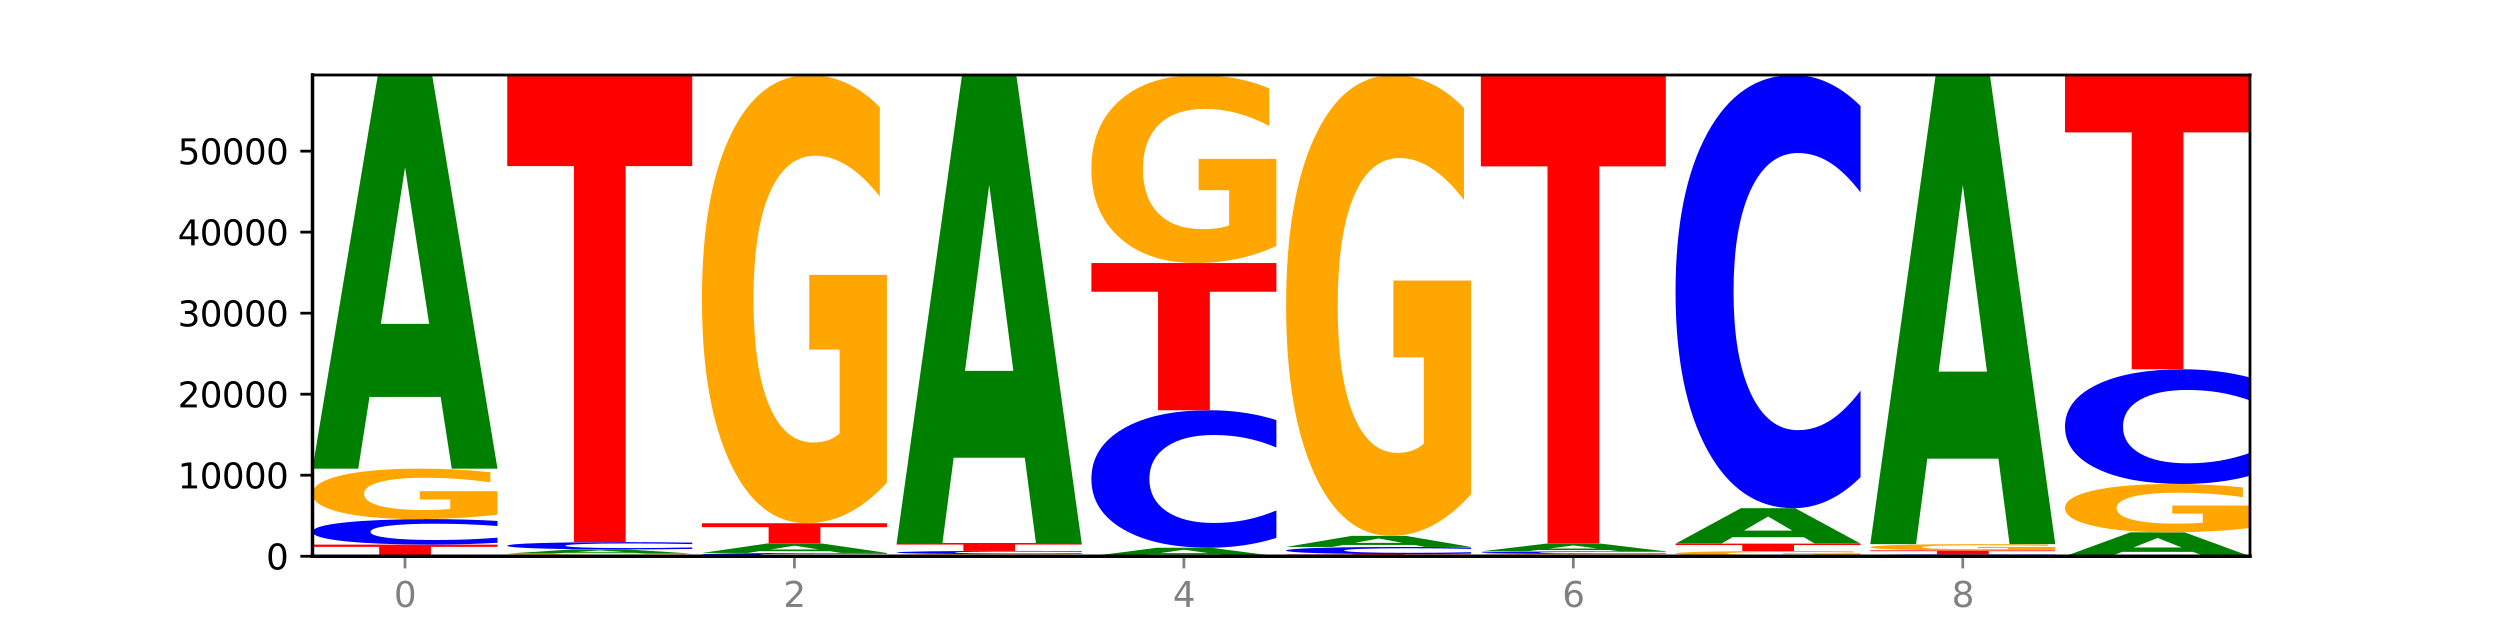
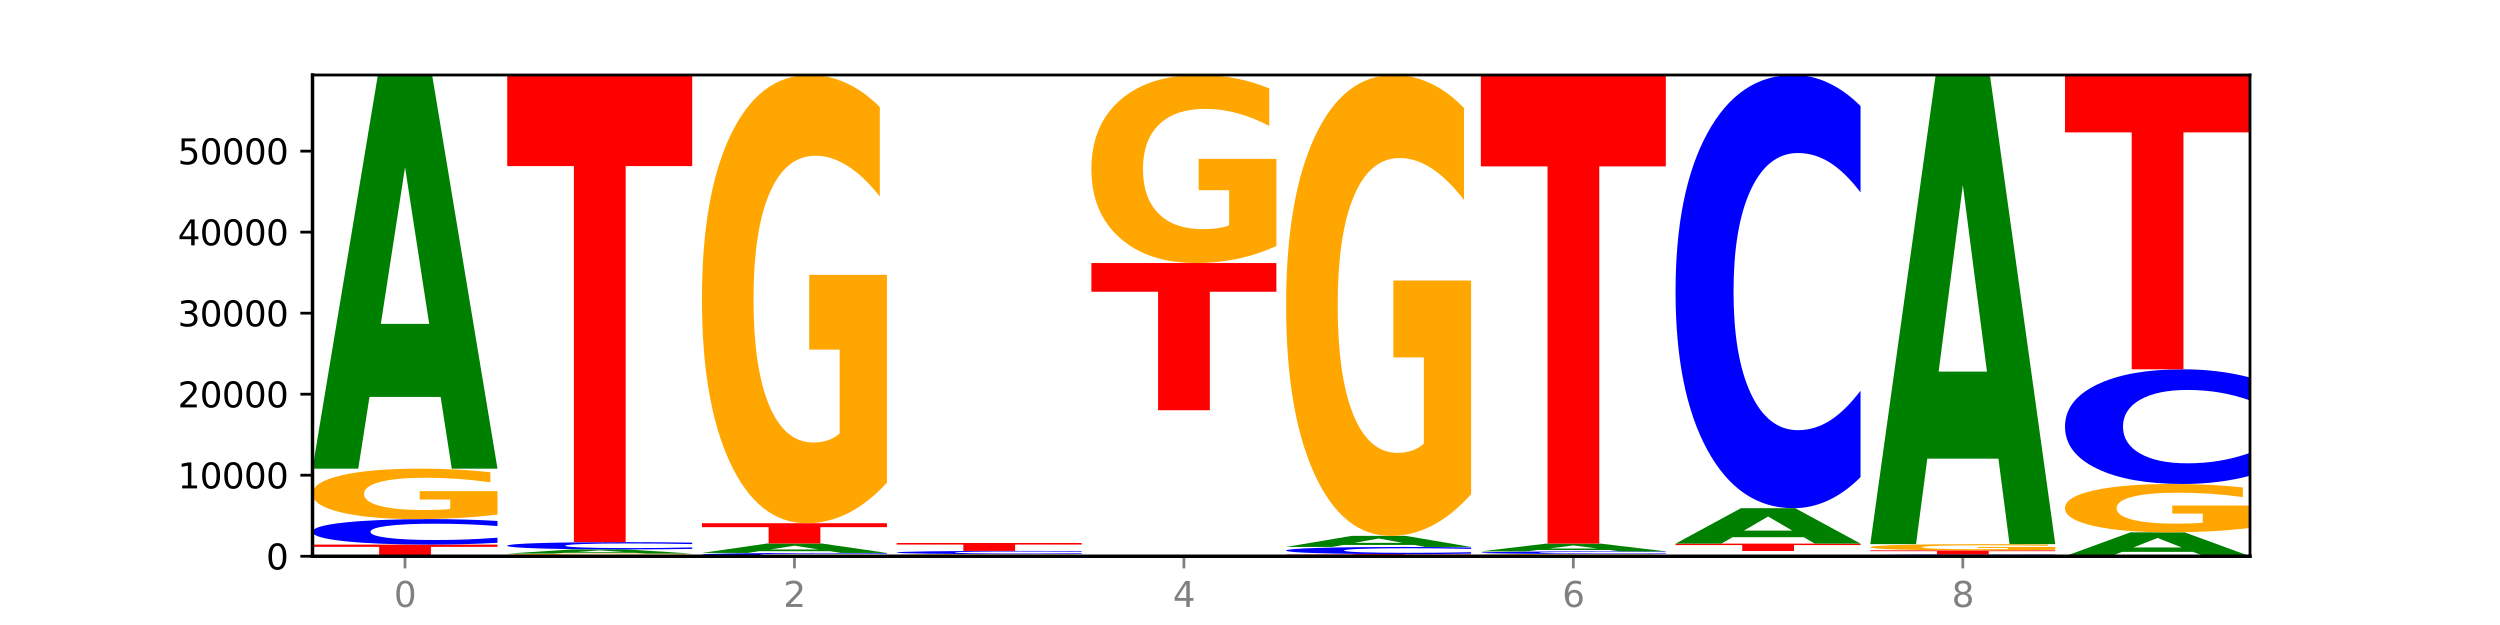
<svg xmlns="http://www.w3.org/2000/svg" xmlns:xlink="http://www.w3.org/1999/xlink" width="720pt" height="180pt" viewBox="0 0 720 180" version="1.1">
  <defs>
    <style type="text/css">*{stroke-linejoin: round; stroke-linecap: butt}</style>
  </defs>
  <g id="figure_1">
    <g id="patch_1">
      <path d="M 0 180  L 720 180  L 720 0  L 0 0  z " style="fill: #ffffff" />
    </g>
    <g id="axes_1">
      <g id="patch_2">
        <path d="M 90 160.2  L 648 160.2  L 648 21.6  L 90 21.6  z " style="fill: #ffffff" />
      </g>
      <g id="line2d_1">
        <path d="M 90 160.2  L 648 160.2  " clip-path="url(#p0708110cd2)" style="fill: none; stroke: #000000; stroke-width: 0.5; stroke-linecap: square" />
      </g>
      <g id="patch_3">
        <path d="M 90 156.844  L 143.276 156.844  L 143.276 157.499  L 124.109 157.499  L 124.109 160.2  L 109.204 160.2  L 109.204 157.499  L 90 157.499  L 90 156.844  z " clip-path="url(#p0708110cd2)" style="fill: #ff0000" />
      </g>
      <g id="patch_4">
        <path d="M 143.276 156.318  Q 138.82 156.579 134.001 156.711  Q 129.182 156.844 123.934 156.844  Q 108.282 156.844 99.141 155.856  Q 90 154.867 90 153.177  Q 90 151.481 99.141 150.494  Q 108.282 149.505 123.934 149.505  Q 129.182 149.505 134.001 149.639  Q 138.82 149.771 143.276 150.031  L 143.276 151.494  Q 138.78 151.149 134.417 150.988  Q 130.055 150.827 125.236 150.827  Q 116.591 150.827 111.638 151.453  Q 106.698 152.078 106.698 153.177  Q 106.698 154.272 111.638 154.898  Q 116.591 155.522 125.236 155.522  Q 130.055 155.522 134.417 155.362  Q 138.78 155.199 143.276 154.854  L 143.276 156.318  z " clip-path="url(#p0708110cd2)" style="fill: #0000ff" />
      </g>
      <g id="patch_5">
        <path d="M 143.276 148.19  Q 137.903 148.848 132.124 149.178  Q 126.345 149.505 120.184 149.505  Q 106.262 149.505 98.131 147.548  Q 90 145.59 90 142.242  Q 90 138.855 98.274 136.912  Q 106.561 134.969 120.972 134.969  Q 126.525 134.969 131.611 135.234  Q 136.709 135.495 141.223 136.011  L 141.223 138.909  Q 136.566 138.245 131.957 137.918  Q 127.348 137.588 122.716 137.588  Q 114.143 137.588 109.498 138.795  Q 104.853 139.999 104.853 142.242  Q 104.853 144.464 109.331 145.677  Q 113.808 146.887 122.047 146.887  Q 124.292 146.887 126.214 146.818  Q 128.136 146.746 129.665 146.596  L 129.665 143.875  L 120.889 143.875  L 120.889 141.452  L 143.276 141.452  L 143.276 148.19  z " clip-path="url(#p0708110cd2)" style="fill: #ffa600" />
      </g>
      <g id="patch_6">
        <path d="M 126.905 114.317  L 106.415 114.317  L 103.18 134.969  L 90 134.969  L 108.823 21.6  L 124.454 21.6  L 143.276 134.969  L 130.107 134.969  L 126.905 114.317  z M 109.683 93.276  L 123.604 93.276  L 116.655 48.181  L 109.683 93.276  z " clip-path="url(#p0708110cd2)" style="fill: #008000" />
      </g>
      <g id="patch_7">
        <path d="M 199.357 160.131  Q 193.984 160.165 188.205 160.183  Q 182.426 160.2 176.265 160.2  Q 162.343 160.2 154.212 160.097  Q 146.08 159.994 146.08 159.818  Q 146.08 159.639 154.355 159.537  Q 162.641 159.435 177.053 159.435  Q 182.605 159.435 187.691 159.449  Q 192.79 159.462 197.303 159.489  L 197.303 159.642  Q 192.646 159.607 188.038 159.59  Q 183.429 159.572 178.796 159.572  Q 170.223 159.572 165.578 159.636  Q 160.934 159.699 160.934 159.818  Q 160.934 159.935 165.411 159.998  Q 169.889 160.062 178.127 160.062  Q 180.372 160.062 182.294 160.058  Q 184.217 160.055 185.745 160.047  L 185.745 159.904  L 176.969 159.904  L 176.969 159.776  L 199.357 159.776  L 199.357 160.131  z " clip-path="url(#p0708110cd2)" style="fill: #ffa600" />
      </g>
      <g id="patch_8">
        <path d="M 182.985 159.215  L 162.496 159.215  L 159.261 159.435  L 146.08 159.435  L 164.903 158.23  L 180.534 158.23  L 199.357 159.435  L 186.187 159.435  L 182.985 159.215  z M 165.764 158.992  L 179.684 158.992  L 172.735 158.513  L 165.764 158.992  z " clip-path="url(#p0708110cd2)" style="fill: #008000" />
      </g>
      <g id="patch_9">
        <path d="M 199.357 158.08  Q 194.9 158.155 190.081 158.192  Q 185.263 158.23 180.014 158.23  Q 164.363 158.23 155.222 157.948  Q 146.08 157.665 146.08 157.182  Q 146.08 156.697 155.222 156.415  Q 164.363 156.133 180.014 156.133  Q 185.263 156.133 190.081 156.171  Q 194.9 156.208 199.357 156.283  L 199.357 156.701  Q 194.86 156.602 190.498 156.556  Q 186.135 156.51 181.316 156.51  Q 172.672 156.51 167.718 156.689  Q 162.779 156.868 162.779 157.182  Q 162.779 157.495 167.718 157.674  Q 172.672 157.853 181.316 157.853  Q 186.135 157.853 190.498 157.807  Q 194.86 157.76 199.357 157.661  L 199.357 158.08  z " clip-path="url(#p0708110cd2)" style="fill: #0000ff" />
      </g>
      <g id="patch_10">
        <path d="M 146.08 21.6  L 199.357 21.6  L 199.357 47.838  L 180.19 47.838  L 180.19 156.133  L 165.285 156.133  L 165.285 47.838  L 146.08 47.838  L 146.08 21.6  z " clip-path="url(#p0708110cd2)" style="fill: #ff0000" />
      </g>
      <g id="patch_11">
        <path d="M 255.437 160.132  Q 250.981 160.166 246.162 160.183  Q 241.343 160.2 236.094 160.2  Q 220.443 160.2 211.302 160.072  Q 202.161 159.944 202.161 159.724  Q 202.161 159.504 211.302 159.376  Q 220.443 159.248 236.094 159.248  Q 241.343 159.248 246.162 159.265  Q 250.981 159.282 255.437 159.316  L 255.437 159.506  Q 250.94 159.461 246.578 159.44  Q 242.215 159.419 237.397 159.419  Q 228.752 159.419 223.799 159.501  Q 218.859 159.582 218.859 159.724  Q 218.859 159.866 223.799 159.947  Q 228.752 160.029 237.397 160.029  Q 242.215 160.029 246.578 160.008  Q 250.94 159.987 255.437 159.942  L 255.437 160.132  z " clip-path="url(#p0708110cd2)" style="fill: #0000ff" />
      </g>
      <g id="patch_12">
        <path d="M 239.065 158.751  L 218.576 158.751  L 215.341 159.248  L 202.161 159.248  L 220.983 156.518  L 236.615 156.518  L 255.437 159.248  L 242.268 159.248  L 239.065 158.751  z M 221.844 158.244  L 235.765 158.244  L 228.815 157.158  L 221.844 158.244  z " clip-path="url(#p0708110cd2)" style="fill: #008000" />
      </g>
      <g id="patch_13">
        <path d="M 202.161 150.688  L 255.437 150.688  L 255.437 151.825  L 236.27 151.825  L 236.27 156.518  L 221.365 156.518  L 221.365 151.825  L 202.161 151.825  L 202.161 150.688  z " clip-path="url(#p0708110cd2)" style="fill: #ff0000" />
      </g>
      <g id="patch_14">
        <path d="M 255.437 139.009  Q 250.064 144.849 244.285 147.782  Q 238.506 150.688 232.345 150.688  Q 218.423 150.688 210.292 133.302  Q 202.161 115.916 202.161 86.184  Q 202.161 56.105 210.435 38.853  Q 218.722 21.6 233.133 21.6  Q 238.685 21.6 243.772 23.947  Q 248.87 26.266 253.384 30.853  L 253.384 56.585  Q 248.727 50.692 244.118 47.786  Q 239.509 44.852 234.876 44.852  Q 226.304 44.852 221.659 55.572  Q 217.014 66.265 217.014 86.184  Q 217.014 105.917 221.492 116.69  Q 225.969 127.436 234.208 127.436  Q 236.453 127.436 238.375 126.823  Q 240.297 126.183 241.826 124.849  L 241.826 100.69  L 233.05 100.69  L 233.05 79.171  L 255.437 79.171  L 255.437 139.009  z " clip-path="url(#p0708110cd2)" style="fill: #ffa600" />
      </g>
      <g id="patch_15">
        <path d="M 311.518 160.145  Q 306.145 160.172 300.366 160.186  Q 294.587 160.2 288.426 160.2  Q 274.504 160.2 266.372 160.118  Q 258.241 160.035 258.241 159.894  Q 258.241 159.752 266.516 159.67  Q 274.802 159.589 289.214 159.589  Q 294.766 159.589 299.852 159.6  Q 304.951 159.611 309.464 159.632  L 309.464 159.754  Q 304.807 159.726 300.198 159.713  Q 295.59 159.699 290.957 159.699  Q 282.384 159.699 277.739 159.75  Q 273.095 159.8 273.095 159.894  Q 273.095 159.988 277.572 160.039  Q 282.05 160.09 290.288 160.09  Q 292.533 160.09 294.455 160.087  Q 296.378 160.084 297.906 160.078  L 297.906 159.963  L 289.13 159.963  L 289.13 159.861  L 311.518 159.861  L 311.518 160.145  z " clip-path="url(#p0708110cd2)" style="fill: #ffa600" />
      </g>
      <g id="patch_16">
        <path d="M 311.518 159.522  Q 307.061 159.555 302.242 159.572  Q 297.423 159.589 292.175 159.589  Q 276.524 159.589 267.382 159.464  Q 258.241 159.34 258.241 159.127  Q 258.241 158.913 267.382 158.789  Q 276.524 158.665 292.175 158.665  Q 297.423 158.665 302.242 158.681  Q 307.061 158.698 311.518 158.731  L 311.518 158.915  Q 307.021 158.871 302.658 158.851  Q 298.296 158.831 293.477 158.831  Q 284.832 158.831 279.879 158.91  Q 274.94 158.988 274.94 159.127  Q 274.94 159.265 279.879 159.344  Q 284.832 159.422 293.477 159.422  Q 298.296 159.422 302.658 159.402  Q 307.021 159.381 311.518 159.338  L 311.518 159.522  z " clip-path="url(#p0708110cd2)" style="fill: #0000ff" />
      </g>
      <g id="patch_17">
        <path d="M 258.241 156.389  L 311.518 156.389  L 311.518 156.833  L 292.35 156.833  L 292.35 158.665  L 277.445 158.665  L 277.445 156.833  L 258.241 156.833  L 258.241 156.389  z " clip-path="url(#p0708110cd2)" style="fill: #ff0000" />
      </g>
      <g id="patch_18">
-         <path d="M 295.146 131.835  L 274.657 131.835  L 271.421 156.389  L 258.241 156.389  L 277.064 21.6  L 292.695 21.6  L 311.518 156.389  L 298.348 156.389  L 295.146 131.835  z M 277.924 106.818  L 291.845 106.818  L 284.896 53.203  L 277.924 106.818  z " clip-path="url(#p0708110cd2)" style="fill: #008000" />
-       </g>
+         </g>
      <g id="patch_19">
-         <path d="M 351.226 159.753  L 330.737 159.753  L 327.502 160.2  L 314.322 160.2  L 333.144 157.747  L 348.775 157.747  L 367.598 160.2  L 354.429 160.2  L 351.226 159.753  z M 334.005 159.298  L 347.926 159.298  L 340.976 158.322  L 334.005 159.298  z " clip-path="url(#p0708110cd2)" style="fill: #008000" />
-       </g>
+         </g>
      <g id="patch_20">
-         <path d="M 367.598 154.909  Q 363.142 156.316 358.323 157.028  Q 353.504 157.747 348.255 157.747  Q 332.604 157.747 323.463 152.414  Q 314.322 147.08 314.322 137.959  Q 314.322 128.806 323.463 123.48  Q 332.604 118.147 348.255 118.147  Q 353.504 118.147 358.323 118.867  Q 363.142 119.578 367.598 120.985  L 367.598 128.879  Q 363.101 127.014 358.739 126.147  Q 354.376 125.28 349.557 125.28  Q 340.913 125.28 335.96 128.658  Q 331.02 132.029 331.02 137.959  Q 331.02 143.866 335.96 147.244  Q 340.913 150.614 349.557 150.614  Q 354.376 150.614 358.739 149.747  Q 363.101 148.872 367.598 147.007  L 367.598 154.909  z " clip-path="url(#p0708110cd2)" style="fill: #0000ff" />
-       </g>
+         </g>
      <g id="patch_21">
        <path d="M 314.322 75.755  L 367.598 75.755  L 367.598 84.023  L 348.431 84.023  L 348.431 118.147  L 333.526 118.147  L 333.526 84.023  L 314.322 84.023  L 314.322 75.755  z " clip-path="url(#p0708110cd2)" style="fill: #ff0000" />
      </g>
      <g id="patch_22">
        <path d="M 367.598 70.855  Q 362.225 73.305 356.446 74.536  Q 350.667 75.755 344.506 75.755  Q 330.584 75.755 322.453 68.461  Q 314.322 61.168 314.322 48.694  Q 314.322 36.076 322.596 28.838  Q 330.882 21.6 345.294 21.6  Q 350.846 21.6 355.933 22.584  Q 361.031 23.558 365.544 25.482  L 365.544 36.277  Q 360.888 33.805 356.279 32.585  Q 351.67 31.355 347.037 31.355  Q 338.464 31.355 333.82 35.852  Q 329.175 40.338 329.175 48.694  Q 329.175 56.973 333.653 61.492  Q 338.13 66 346.369 66  Q 348.613 66 350.536 65.743  Q 352.458 65.474 353.986 64.915  L 353.986 54.78  L 345.21 54.78  L 345.21 45.752  L 367.598 45.752  L 367.598 70.855  z " clip-path="url(#p0708110cd2)" style="fill: #ffa600" />
      </g>
      <g id="patch_23">
        <path d="M 370.402 159.591  L 423.678 159.591  L 423.678 159.71  L 404.511 159.71  L 404.511 160.2  L 389.606 160.2  L 389.606 159.71  L 370.402 159.71  L 370.402 159.591  z " clip-path="url(#p0708110cd2)" style="fill: #ff0000" />
      </g>
      <g id="patch_24">
        <path d="M 423.678 159.443  Q 419.222 159.516 414.403 159.553  Q 409.584 159.591 404.336 159.591  Q 388.684 159.591 379.543 159.312  Q 370.402 159.034 370.402 158.558  Q 370.402 158.08 379.543 157.802  Q 388.684 157.523 404.336 157.523  Q 409.584 157.523 414.403 157.561  Q 419.222 157.598 423.678 157.672  L 423.678 158.084  Q 419.182 157.986 414.819 157.941  Q 410.457 157.896 405.638 157.896  Q 396.993 157.896 392.04 158.072  Q 387.1 158.248 387.1 158.558  Q 387.1 158.866 392.04 159.043  Q 396.993 159.219 405.638 159.219  Q 410.457 159.219 414.819 159.173  Q 419.182 159.128 423.678 159.03  L 423.678 159.443  z " clip-path="url(#p0708110cd2)" style="fill: #0000ff" />
      </g>
      <g id="patch_25">
        <path d="M 407.307 156.943  L 386.817 156.943  L 383.582 157.523  L 370.402 157.523  L 389.225 154.338  L 404.856 154.338  L 423.678 157.523  L 410.509 157.523  L 407.307 156.943  z M 390.085 156.352  L 404.006 156.352  L 397.057 155.085  L 390.085 156.352  z " clip-path="url(#p0708110cd2)" style="fill: #008000" />
      </g>
      <g id="patch_26">
        <path d="M 423.678 142.328  Q 418.305 148.333 412.526 151.349  Q 406.747 154.338 400.586 154.338  Q 386.664 154.338 378.533 136.461  Q 370.402 118.583 370.402 88.01  Q 370.402 57.081 378.676 39.34  Q 386.963 21.6 401.374 21.6  Q 406.927 21.6 412.013 24.013  Q 417.111 26.398 421.625 31.115  L 421.625 57.574  Q 416.968 51.515 412.359 48.526  Q 407.75 45.51 403.118 45.51  Q 394.545 45.51 389.9 56.533  Q 385.255 67.528 385.255 88.01  Q 385.255 108.301 389.733 119.378  Q 394.21 130.428 402.449 130.428  Q 404.694 130.428 406.616 129.798  Q 408.538 129.14 410.067 127.769  L 410.067 102.926  L 401.291 102.926  L 401.291 80.799  L 423.678 80.799  L 423.678 142.328  z " clip-path="url(#p0708110cd2)" style="fill: #ffa600" />
      </g>
      <g id="patch_27">
        <path d="M 479.759 160.14  Q 474.386 160.17 468.607 160.185  Q 462.828 160.2 456.667 160.2  Q 442.745 160.2 434.614 160.111  Q 426.482 160.022 426.482 159.87  Q 426.482 159.716 434.757 159.628  Q 443.043 159.54 457.455 159.54  Q 463.007 159.54 468.093 159.552  Q 473.192 159.563 477.705 159.587  L 477.705 159.719  Q 473.049 159.688 468.44 159.674  Q 463.831 159.659 459.198 159.659  Q 450.625 159.659 445.98 159.713  Q 441.336 159.768 441.336 159.87  Q 441.336 159.971 445.813 160.026  Q 450.291 160.081 458.529 160.081  Q 460.774 160.081 462.697 160.078  Q 464.619 160.075 466.147 160.068  L 466.147 159.944  L 457.371 159.944  L 457.371 159.834  L 479.759 159.834  L 479.759 160.14  z " clip-path="url(#p0708110cd2)" style="fill: #ffa600" />
      </g>
      <g id="patch_28">
        <path d="M 479.759 159.487  Q 475.302 159.513 470.483 159.526  Q 465.665 159.54 460.416 159.54  Q 444.765 159.54 435.624 159.44  Q 426.482 159.341 426.482 159.171  Q 426.482 159.001 435.624 158.902  Q 444.765 158.802 460.416 158.802  Q 465.665 158.802 470.483 158.816  Q 475.302 158.829 479.759 158.855  L 479.759 159.002  Q 475.262 158.967 470.9 158.951  Q 466.537 158.935 461.718 158.935  Q 453.074 158.935 448.12 158.998  Q 443.181 159.061 443.181 159.171  Q 443.181 159.281 448.12 159.344  Q 453.074 159.407 461.718 159.407  Q 466.537 159.407 470.9 159.391  Q 475.262 159.374 479.759 159.34  L 479.759 159.487  z " clip-path="url(#p0708110cd2)" style="fill: #0000ff" />
      </g>
      <g id="patch_29">
        <path d="M 463.387 158.393  L 442.898 158.393  L 439.663 158.802  L 426.482 158.802  L 445.305 156.555  L 460.936 156.555  L 479.759 158.802  L 466.589 158.802  L 463.387 158.393  z M 446.166 157.976  L 460.087 157.976  L 453.137 157.082  L 446.166 157.976  z " clip-path="url(#p0708110cd2)" style="fill: #008000" />
      </g>
      <g id="patch_30">
        <path d="M 426.482 21.6  L 479.759 21.6  L 479.759 47.92  L 460.592 47.92  L 460.592 156.555  L 445.687 156.555  L 445.687 47.92  L 426.482 47.92  L 426.482 21.6  z " clip-path="url(#p0708110cd2)" style="fill: #ff0000" />
      </g>
      <g id="patch_31">
-         <path d="M 535.839 160.063  Q 530.466 160.131 524.687 160.166  Q 518.908 160.2 512.747 160.2  Q 498.825 160.2 490.694 159.996  Q 482.563 159.792 482.563 159.443  Q 482.563 159.09 490.837 158.888  Q 499.124 158.686 513.535 158.686  Q 519.087 158.686 524.174 158.713  Q 529.272 158.74 533.786 158.794  L 533.786 159.096  Q 529.129 159.027 524.52 158.993  Q 519.911 158.958 515.278 158.958  Q 506.706 158.958 502.061 159.084  Q 497.416 159.21 497.416 159.443  Q 497.416 159.675 501.894 159.801  Q 506.371 159.927 514.61 159.927  Q 516.855 159.927 518.777 159.92  Q 520.699 159.912 522.228 159.897  L 522.228 159.613  L 513.452 159.613  L 513.452 159.361  L 535.839 159.361  L 535.839 160.063  z " clip-path="url(#p0708110cd2)" style="fill: #ffa600" />
-       </g>
+         </g>
      <g id="patch_32">
        <path d="M 482.563 156.564  L 535.839 156.564  L 535.839 156.978  L 516.672 156.978  L 516.672 158.686  L 501.767 158.686  L 501.767 156.978  L 482.563 156.978  L 482.563 156.564  z " clip-path="url(#p0708110cd2)" style="fill: #ff0000" />
      </g>
      <g id="patch_33">
        <path d="M 519.467 154.706  L 498.978 154.706  L 495.743 156.564  L 482.563 156.564  L 501.385 146.362  L 517.017 146.362  L 535.839 156.564  L 522.67 156.564  L 519.467 154.706  z M 502.246 152.812  L 516.167 152.812  L 509.217 148.754  L 502.246 152.812  z " clip-path="url(#p0708110cd2)" style="fill: #008000" />
      </g>
      <g id="patch_34">
        <path d="M 535.839 137.419  Q 531.383 141.852 526.564 144.094  Q 521.745 146.362 516.496 146.362  Q 500.845 146.362 491.704 129.559  Q 482.563 112.755 482.563 84.02  Q 482.563 55.181 491.704 38.403  Q 500.845 21.6 516.496 21.6  Q 521.745 21.6 526.564 23.868  Q 531.383 26.11 535.839 30.543  L 535.839 55.413  Q 531.342 49.537 526.98 46.805  Q 522.617 44.073 517.799 44.073  Q 509.154 44.073 504.201 54.717  Q 499.261 65.335 499.261 84.02  Q 499.261 102.627 504.201 113.271  Q 509.154 123.889 517.799 123.889  Q 522.617 123.889 526.98 121.157  Q 531.342 118.399 535.839 112.523  L 535.839 137.419  z " clip-path="url(#p0708110cd2)" style="fill: #0000ff" />
      </g>
      <g id="patch_35">
        <path d="M 591.92 160.164  Q 587.463 160.182 582.644 160.191  Q 577.825 160.2 572.577 160.2  Q 556.926 160.2 547.784 160.131  Q 538.643 160.063 538.643 159.946  Q 538.643 159.828 547.784 159.76  Q 556.926 159.691 572.577 159.691  Q 577.825 159.691 582.644 159.701  Q 587.463 159.71 591.92 159.728  L 591.92 159.829  Q 587.423 159.805 583.06 159.794  Q 578.698 159.783 573.879 159.783  Q 565.234 159.783 560.281 159.826  Q 555.342 159.87 555.342 159.946  Q 555.342 160.022 560.281 160.065  Q 565.234 160.108 573.879 160.108  Q 578.698 160.108 583.06 160.097  Q 587.423 160.086 591.92 160.062  L 591.92 160.164  z " clip-path="url(#p0708110cd2)" style="fill: #0000ff" />
      </g>
      <g id="patch_36">
        <path d="M 538.643 158.503  L 591.92 158.503  L 591.92 158.735  L 572.752 158.735  L 572.752 159.691  L 557.847 159.691  L 557.847 158.735  L 538.643 158.735  L 538.643 158.503  z " clip-path="url(#p0708110cd2)" style="fill: #ff0000" />
      </g>
      <g id="patch_37">
        <path d="M 591.92 158.341  Q 586.547 158.422 580.768 158.463  Q 574.989 158.503 568.828 158.503  Q 554.906 158.503 546.774 158.262  Q 538.643 158.021 538.643 157.608  Q 538.643 157.19 546.918 156.951  Q 555.204 156.711 569.616 156.711  Q 575.168 156.711 580.254 156.744  Q 585.353 156.776 589.866 156.84  L 589.866 157.197  Q 585.209 157.115 580.6 157.075  Q 575.992 157.034 571.359 157.034  Q 562.786 157.034 558.141 157.183  Q 553.497 157.331 553.497 157.608  Q 553.497 157.882 557.974 158.031  Q 562.452 158.181 570.69 158.181  Q 572.935 158.181 574.857 158.172  Q 576.78 158.163 578.308 158.145  L 578.308 157.809  L 569.532 157.809  L 569.532 157.511  L 591.92 157.511  L 591.92 158.341  z " clip-path="url(#p0708110cd2)" style="fill: #ffa600" />
      </g>
      <g id="patch_38">
        <path d="M 575.548 132.098  L 555.059 132.098  L 551.823 156.711  L 538.643 156.711  L 557.466 21.6  L 573.097 21.6  L 591.92 156.711  L 578.75 156.711  L 575.548 132.098  z M 558.326 107.022  L 572.247 107.022  L 565.298 53.278  L 558.326 107.022  z " clip-path="url(#p0708110cd2)" style="fill: #008000" />
      </g>
      <g id="patch_39">
        <path d="M 631.628 158.946  L 611.139 158.946  L 607.904 160.2  L 594.724 160.2  L 613.546 153.318  L 629.177 153.318  L 648 160.2  L 634.831 160.2  L 631.628 158.946  z M 614.407 157.669  L 628.328 157.669  L 621.378 154.932  L 614.407 157.669  z " clip-path="url(#p0708110cd2)" style="fill: #008000" />
      </g>
      <g id="patch_40">
        <path d="M 648 152.058  Q 642.627 152.688 636.848 153.005  Q 631.069 153.318 624.908 153.318  Q 610.986 153.318 602.855 151.442  Q 594.724 149.565 594.724 146.356  Q 594.724 143.109 602.998 141.247  Q 611.284 139.385 625.696 139.385  Q 631.248 139.385 636.335 139.638  Q 641.433 139.888 645.946 140.383  L 645.946 143.161  Q 641.29 142.525 636.681 142.211  Q 632.072 141.894 627.439 141.894  Q 618.866 141.894 614.222 143.051  Q 609.577 144.206 609.577 146.356  Q 609.577 148.486 614.055 149.649  Q 618.532 150.808 626.771 150.808  Q 629.015 150.808 630.938 150.742  Q 632.86 150.673 634.388 150.529  L 634.388 147.922  L 625.612 147.922  L 625.612 145.599  L 648 145.599  L 648 152.058  z " clip-path="url(#p0708110cd2)" style="fill: #ffa600" />
      </g>
      <g id="patch_41">
        <path d="M 648 137.017  Q 643.544 138.191 638.725 138.784  Q 633.906 139.385 628.657 139.385  Q 613.006 139.385 603.865 134.936  Q 594.724 130.488 594.724 122.881  Q 594.724 115.247 603.865 110.806  Q 613.006 106.358 628.657 106.358  Q 633.906 106.358 638.725 106.958  Q 643.544 107.551 648 108.725  L 648 115.308  Q 643.503 113.753 639.141 113.03  Q 634.778 112.307 629.959 112.307  Q 621.315 112.307 616.362 115.124  Q 611.422 117.935 611.422 122.881  Q 611.422 127.807 616.362 130.625  Q 621.315 133.435 629.959 133.435  Q 634.778 133.435 639.141 132.712  Q 643.503 131.982 648 130.427  L 648 137.017  z " clip-path="url(#p0708110cd2)" style="fill: #0000ff" />
      </g>
      <g id="patch_42">
        <path d="M 594.724 21.6  L 648 21.6  L 648 38.13  L 628.833 38.13  L 628.833 106.358  L 613.928 106.358  L 613.928 38.13  L 594.724 38.13  L 594.724 21.6  z " clip-path="url(#p0708110cd2)" style="fill: #ff0000" />
      </g>
      <g id="matplotlib.axis_1">
        <g id="xtick_1">
          <g id="line2d_2">
            <defs>
              <path id="m05ba3a13ae" d="M 0 0  L 0 3.5  " style="stroke: #808080; stroke-width: 0.8" />
            </defs>
            <g>
              <use xlink:href="#m05ba3a13ae" x="116.638" y="160.2" style="fill: #808080; stroke: #808080; stroke-width: 0.8" />
            </g>
          </g>
          <g id="text_1">
            <g style="fill: #808080" transform="translate(113.457 174.798) scale(0.1 -0.1)">
              <defs>
                <path id="DejaVuSans-30" d="M 2034 4250  Q 1547 4250 1301 3770  Q 1056 3291 1056 2328  Q 1056 1369 1301 889  Q 1547 409 2034 409  Q 2525 409 2770 889  Q 3016 1369 3016 2328  Q 3016 3291 2770 3770  Q 2525 4250 2034 4250  z M 2034 4750  Q 2819 4750 3233 4129  Q 3647 3509 3647 2328  Q 3647 1150 3233 529  Q 2819 -91 2034 -91  Q 1250 -91 836 529  Q 422 1150 422 2328  Q 422 3509 836 4129  Q 1250 4750 2034 4750  z " transform="scale(0.016)" />
              </defs>
              <use xlink:href="#DejaVuSans-30" />
            </g>
          </g>
        </g>
        <g id="xtick_2">
          <g id="line2d_3">
            <g>
              <use xlink:href="#m05ba3a13ae" x="228.799" y="160.2" style="fill: #808080; stroke: #808080; stroke-width: 0.8" />
            </g>
          </g>
          <g id="text_2">
            <g style="fill: #808080" transform="translate(225.618 174.798) scale(0.1 -0.1)">
              <defs>
                <path id="DejaVuSans-32" d="M 1228 531  L 3431 531  L 3431 0  L 469 0  L 469 531  Q 828 903 1448 1529  Q 2069 2156 2228 2338  Q 2531 2678 2651 2914  Q 2772 3150 2772 3378  Q 2772 3750 2511 3984  Q 2250 4219 1831 4219  Q 1534 4219 1204 4116  Q 875 4013 500 3803  L 500 4441  Q 881 4594 1212 4672  Q 1544 4750 1819 4750  Q 2544 4750 2975 4387  Q 3406 4025 3406 3419  Q 3406 3131 3298 2873  Q 3191 2616 2906 2266  Q 2828 2175 2409 1742  Q 1991 1309 1228 531  z " transform="scale(0.016)" />
              </defs>
              <use xlink:href="#DejaVuSans-32" />
            </g>
          </g>
        </g>
        <g id="xtick_3">
          <g id="line2d_4">
            <g>
              <use xlink:href="#m05ba3a13ae" x="340.96" y="160.2" style="fill: #808080; stroke: #808080; stroke-width: 0.8" />
            </g>
          </g>
          <g id="text_3">
            <g style="fill: #808080" transform="translate(337.779 174.798) scale(0.1 -0.1)">
              <defs>
                <path id="DejaVuSans-34" d="M 2419 4116  L 825 1625  L 2419 1625  L 2419 4116  z M 2253 4666  L 3047 4666  L 3047 1625  L 3713 1625  L 3713 1100  L 3047 1100  L 3047 0  L 2419 0  L 2419 1100  L 313 1100  L 313 1709  L 2253 4666  z " transform="scale(0.016)" />
              </defs>
              <use xlink:href="#DejaVuSans-34" />
            </g>
          </g>
        </g>
        <g id="xtick_4">
          <g id="line2d_5">
            <g>
              <use xlink:href="#m05ba3a13ae" x="453.121" y="160.2" style="fill: #808080; stroke: #808080; stroke-width: 0.8" />
            </g>
          </g>
          <g id="text_4">
            <g style="fill: #808080" transform="translate(449.939 174.798) scale(0.1 -0.1)">
              <defs>
                <path id="DejaVuSans-36" d="M 2113 2584  Q 1688 2584 1439 2293  Q 1191 2003 1191 1497  Q 1191 994 1439 701  Q 1688 409 2113 409  Q 2538 409 2786 701  Q 3034 994 3034 1497  Q 3034 2003 2786 2293  Q 2538 2584 2113 2584  z M 3366 4563  L 3366 3988  Q 3128 4100 2886 4159  Q 2644 4219 2406 4219  Q 1781 4219 1451 3797  Q 1122 3375 1075 2522  Q 1259 2794 1537 2939  Q 1816 3084 2150 3084  Q 2853 3084 3261 2657  Q 3669 2231 3669 1497  Q 3669 778 3244 343  Q 2819 -91 2113 -91  Q 1303 -91 875 529  Q 447 1150 447 2328  Q 447 3434 972 4092  Q 1497 4750 2381 4750  Q 2619 4750 2861 4703  Q 3103 4656 3366 4563  z " transform="scale(0.016)" />
              </defs>
              <use xlink:href="#DejaVuSans-36" />
            </g>
          </g>
        </g>
        <g id="xtick_5">
          <g id="line2d_6">
            <g>
              <use xlink:href="#m05ba3a13ae" x="565.281" y="160.2" style="fill: #808080; stroke: #808080; stroke-width: 0.8" />
            </g>
          </g>
          <g id="text_5">
            <g style="fill: #808080" transform="translate(562.1 174.798) scale(0.1 -0.1)">
              <defs>
                <path id="DejaVuSans-38" d="M 2034 2216  Q 1584 2216 1326 1975  Q 1069 1734 1069 1313  Q 1069 891 1326 650  Q 1584 409 2034 409  Q 2484 409 2743 651  Q 3003 894 3003 1313  Q 3003 1734 2745 1975  Q 2488 2216 2034 2216  z M 1403 2484  Q 997 2584 770 2862  Q 544 3141 544 3541  Q 544 4100 942 4425  Q 1341 4750 2034 4750  Q 2731 4750 3128 4425  Q 3525 4100 3525 3541  Q 3525 3141 3298 2862  Q 3072 2584 2669 2484  Q 3125 2378 3379 2068  Q 3634 1759 3634 1313  Q 3634 634 3220 271  Q 2806 -91 2034 -91  Q 1263 -91 848 271  Q 434 634 434 1313  Q 434 1759 690 2068  Q 947 2378 1403 2484  z M 1172 3481  Q 1172 3119 1398 2916  Q 1625 2713 2034 2713  Q 2441 2713 2670 2916  Q 2900 3119 2900 3481  Q 2900 3844 2670 4047  Q 2441 4250 2034 4250  Q 1625 4250 1398 4047  Q 1172 3844 1172 3481  z " transform="scale(0.016)" />
              </defs>
              <use xlink:href="#DejaVuSans-38" />
            </g>
          </g>
        </g>
      </g>
      <g id="matplotlib.axis_2">
        <g id="ytick_1">
          <g id="line2d_7">
            <defs>
              <path id="ma23dfbb908" d="M 0 0  L -3.5 0  " style="stroke: #000000; stroke-width: 0.8" />
            </defs>
            <g>
              <use xlink:href="#ma23dfbb908" x="90" y="160.2" style="stroke: #000000; stroke-width: 0.8" />
            </g>
          </g>
          <g id="text_6">
            <g transform="translate(76.638 163.999) scale(0.1 -0.1)">
              <use xlink:href="#DejaVuSans-30" />
            </g>
          </g>
        </g>
        <g id="ytick_2">
          <g id="line2d_8">
            <g>
              <use xlink:href="#ma23dfbb908" x="90" y="136.864" style="stroke: #000000; stroke-width: 0.8" />
            </g>
          </g>
          <g id="text_7">
            <g transform="translate(51.188 140.664) scale(0.1 -0.1)">
              <defs>
                <path id="DejaVuSans-31" d="M 794 531  L 1825 531  L 1825 4091  L 703 3866  L 703 4441  L 1819 4666  L 2450 4666  L 2450 531  L 3481 531  L 3481 0  L 794 0  L 794 531  z " transform="scale(0.016)" />
              </defs>
              <use xlink:href="#DejaVuSans-31" />
              <use xlink:href="#DejaVuSans-30" x="63.623" />
              <use xlink:href="#DejaVuSans-30" x="127.246" />
              <use xlink:href="#DejaVuSans-30" x="190.869" />
              <use xlink:href="#DejaVuSans-30" x="254.492" />
            </g>
          </g>
        </g>
        <g id="ytick_3">
          <g id="line2d_9">
            <g>
              <use xlink:href="#ma23dfbb908" x="90" y="113.529" style="stroke: #000000; stroke-width: 0.8" />
            </g>
          </g>
          <g id="text_8">
            <g transform="translate(51.188 117.328) scale(0.1 -0.1)">
              <use xlink:href="#DejaVuSans-32" />
              <use xlink:href="#DejaVuSans-30" x="63.623" />
              <use xlink:href="#DejaVuSans-30" x="127.246" />
              <use xlink:href="#DejaVuSans-30" x="190.869" />
              <use xlink:href="#DejaVuSans-30" x="254.492" />
            </g>
          </g>
        </g>
        <g id="ytick_4">
          <g id="line2d_10">
            <g>
              <use xlink:href="#ma23dfbb908" x="90" y="90.193" style="stroke: #000000; stroke-width: 0.8" />
            </g>
          </g>
          <g id="text_9">
            <g transform="translate(51.188 93.992) scale(0.1 -0.1)">
              <defs>
                <path id="DejaVuSans-33" d="M 2597 2516  Q 3050 2419 3304 2112  Q 3559 1806 3559 1356  Q 3559 666 3084 287  Q 2609 -91 1734 -91  Q 1441 -91 1130 -33  Q 819 25 488 141  L 488 750  Q 750 597 1062 519  Q 1375 441 1716 441  Q 2309 441 2620 675  Q 2931 909 2931 1356  Q 2931 1769 2642 2001  Q 2353 2234 1838 2234  L 1294 2234  L 1294 2753  L 1863 2753  Q 2328 2753 2575 2939  Q 2822 3125 2822 3475  Q 2822 3834 2567 4026  Q 2313 4219 1838 4219  Q 1578 4219 1281 4162  Q 984 4106 628 3988  L 628 4550  Q 988 4650 1302 4700  Q 1616 4750 1894 4750  Q 2613 4750 3031 4423  Q 3450 4097 3450 3541  Q 3450 3153 3228 2886  Q 3006 2619 2597 2516  z " transform="scale(0.016)" />
              </defs>
              <use xlink:href="#DejaVuSans-33" />
              <use xlink:href="#DejaVuSans-30" x="63.623" />
              <use xlink:href="#DejaVuSans-30" x="127.246" />
              <use xlink:href="#DejaVuSans-30" x="190.869" />
              <use xlink:href="#DejaVuSans-30" x="254.492" />
            </g>
          </g>
        </g>
        <g id="ytick_5">
          <g id="line2d_11">
            <g>
              <use xlink:href="#ma23dfbb908" x="90" y="66.857" style="stroke: #000000; stroke-width: 0.8" />
            </g>
          </g>
          <g id="text_10">
            <g transform="translate(51.188 70.656) scale(0.1 -0.1)">
              <use xlink:href="#DejaVuSans-34" />
              <use xlink:href="#DejaVuSans-30" x="63.623" />
              <use xlink:href="#DejaVuSans-30" x="127.246" />
              <use xlink:href="#DejaVuSans-30" x="190.869" />
              <use xlink:href="#DejaVuSans-30" x="254.492" />
            </g>
          </g>
        </g>
        <g id="ytick_6">
          <g id="line2d_12">
            <g>
              <use xlink:href="#ma23dfbb908" x="90" y="43.522" style="stroke: #000000; stroke-width: 0.8" />
            </g>
          </g>
          <g id="text_11">
            <g transform="translate(51.188 47.321) scale(0.1 -0.1)">
              <defs>
                <path id="DejaVuSans-35" d="M 691 4666  L 3169 4666  L 3169 4134  L 1269 4134  L 1269 2991  Q 1406 3038 1543 3061  Q 1681 3084 1819 3084  Q 2600 3084 3056 2656  Q 3513 2228 3513 1497  Q 3513 744 3044 326  Q 2575 -91 1722 -91  Q 1428 -91 1123 -41  Q 819 9 494 109  L 494 744  Q 775 591 1075 516  Q 1375 441 1709 441  Q 2250 441 2565 725  Q 2881 1009 2881 1497  Q 2881 1984 2565 2268  Q 2250 2553 1709 2553  Q 1456 2553 1204 2497  Q 953 2441 691 2322  L 691 4666  z " transform="scale(0.016)" />
              </defs>
              <use xlink:href="#DejaVuSans-35" />
              <use xlink:href="#DejaVuSans-30" x="63.623" />
              <use xlink:href="#DejaVuSans-30" x="127.246" />
              <use xlink:href="#DejaVuSans-30" x="190.869" />
              <use xlink:href="#DejaVuSans-30" x="254.492" />
            </g>
          </g>
        </g>
      </g>
      <g id="patch_43">
        <path d="M 90 160.2  L 90 21.6  " style="fill: none; stroke: #000000; stroke-linejoin: miter; stroke-linecap: square" />
      </g>
      <g id="patch_44">
        <path d="M 648 160.2  L 648 21.6  " style="fill: none; stroke: #000000; stroke-width: 0.8; stroke-linejoin: miter; stroke-linecap: square" />
      </g>
      <g id="patch_45">
        <path d="M 90 160.2  L 648 160.2  " style="fill: none; stroke: #000000; stroke-linejoin: miter; stroke-linecap: square" />
      </g>
      <g id="patch_46">
        <path d="M 90 21.6  L 648 21.6  " style="fill: none; stroke: #000000; stroke-width: 0.8; stroke-linejoin: miter; stroke-linecap: square" />
      </g>
    </g>
  </g>
  <defs>
    <clipPath id="p0708110cd2">
      <rect x="90" y="21.6" width="558" height="138.6" />
    </clipPath>
  </defs>
</svg>